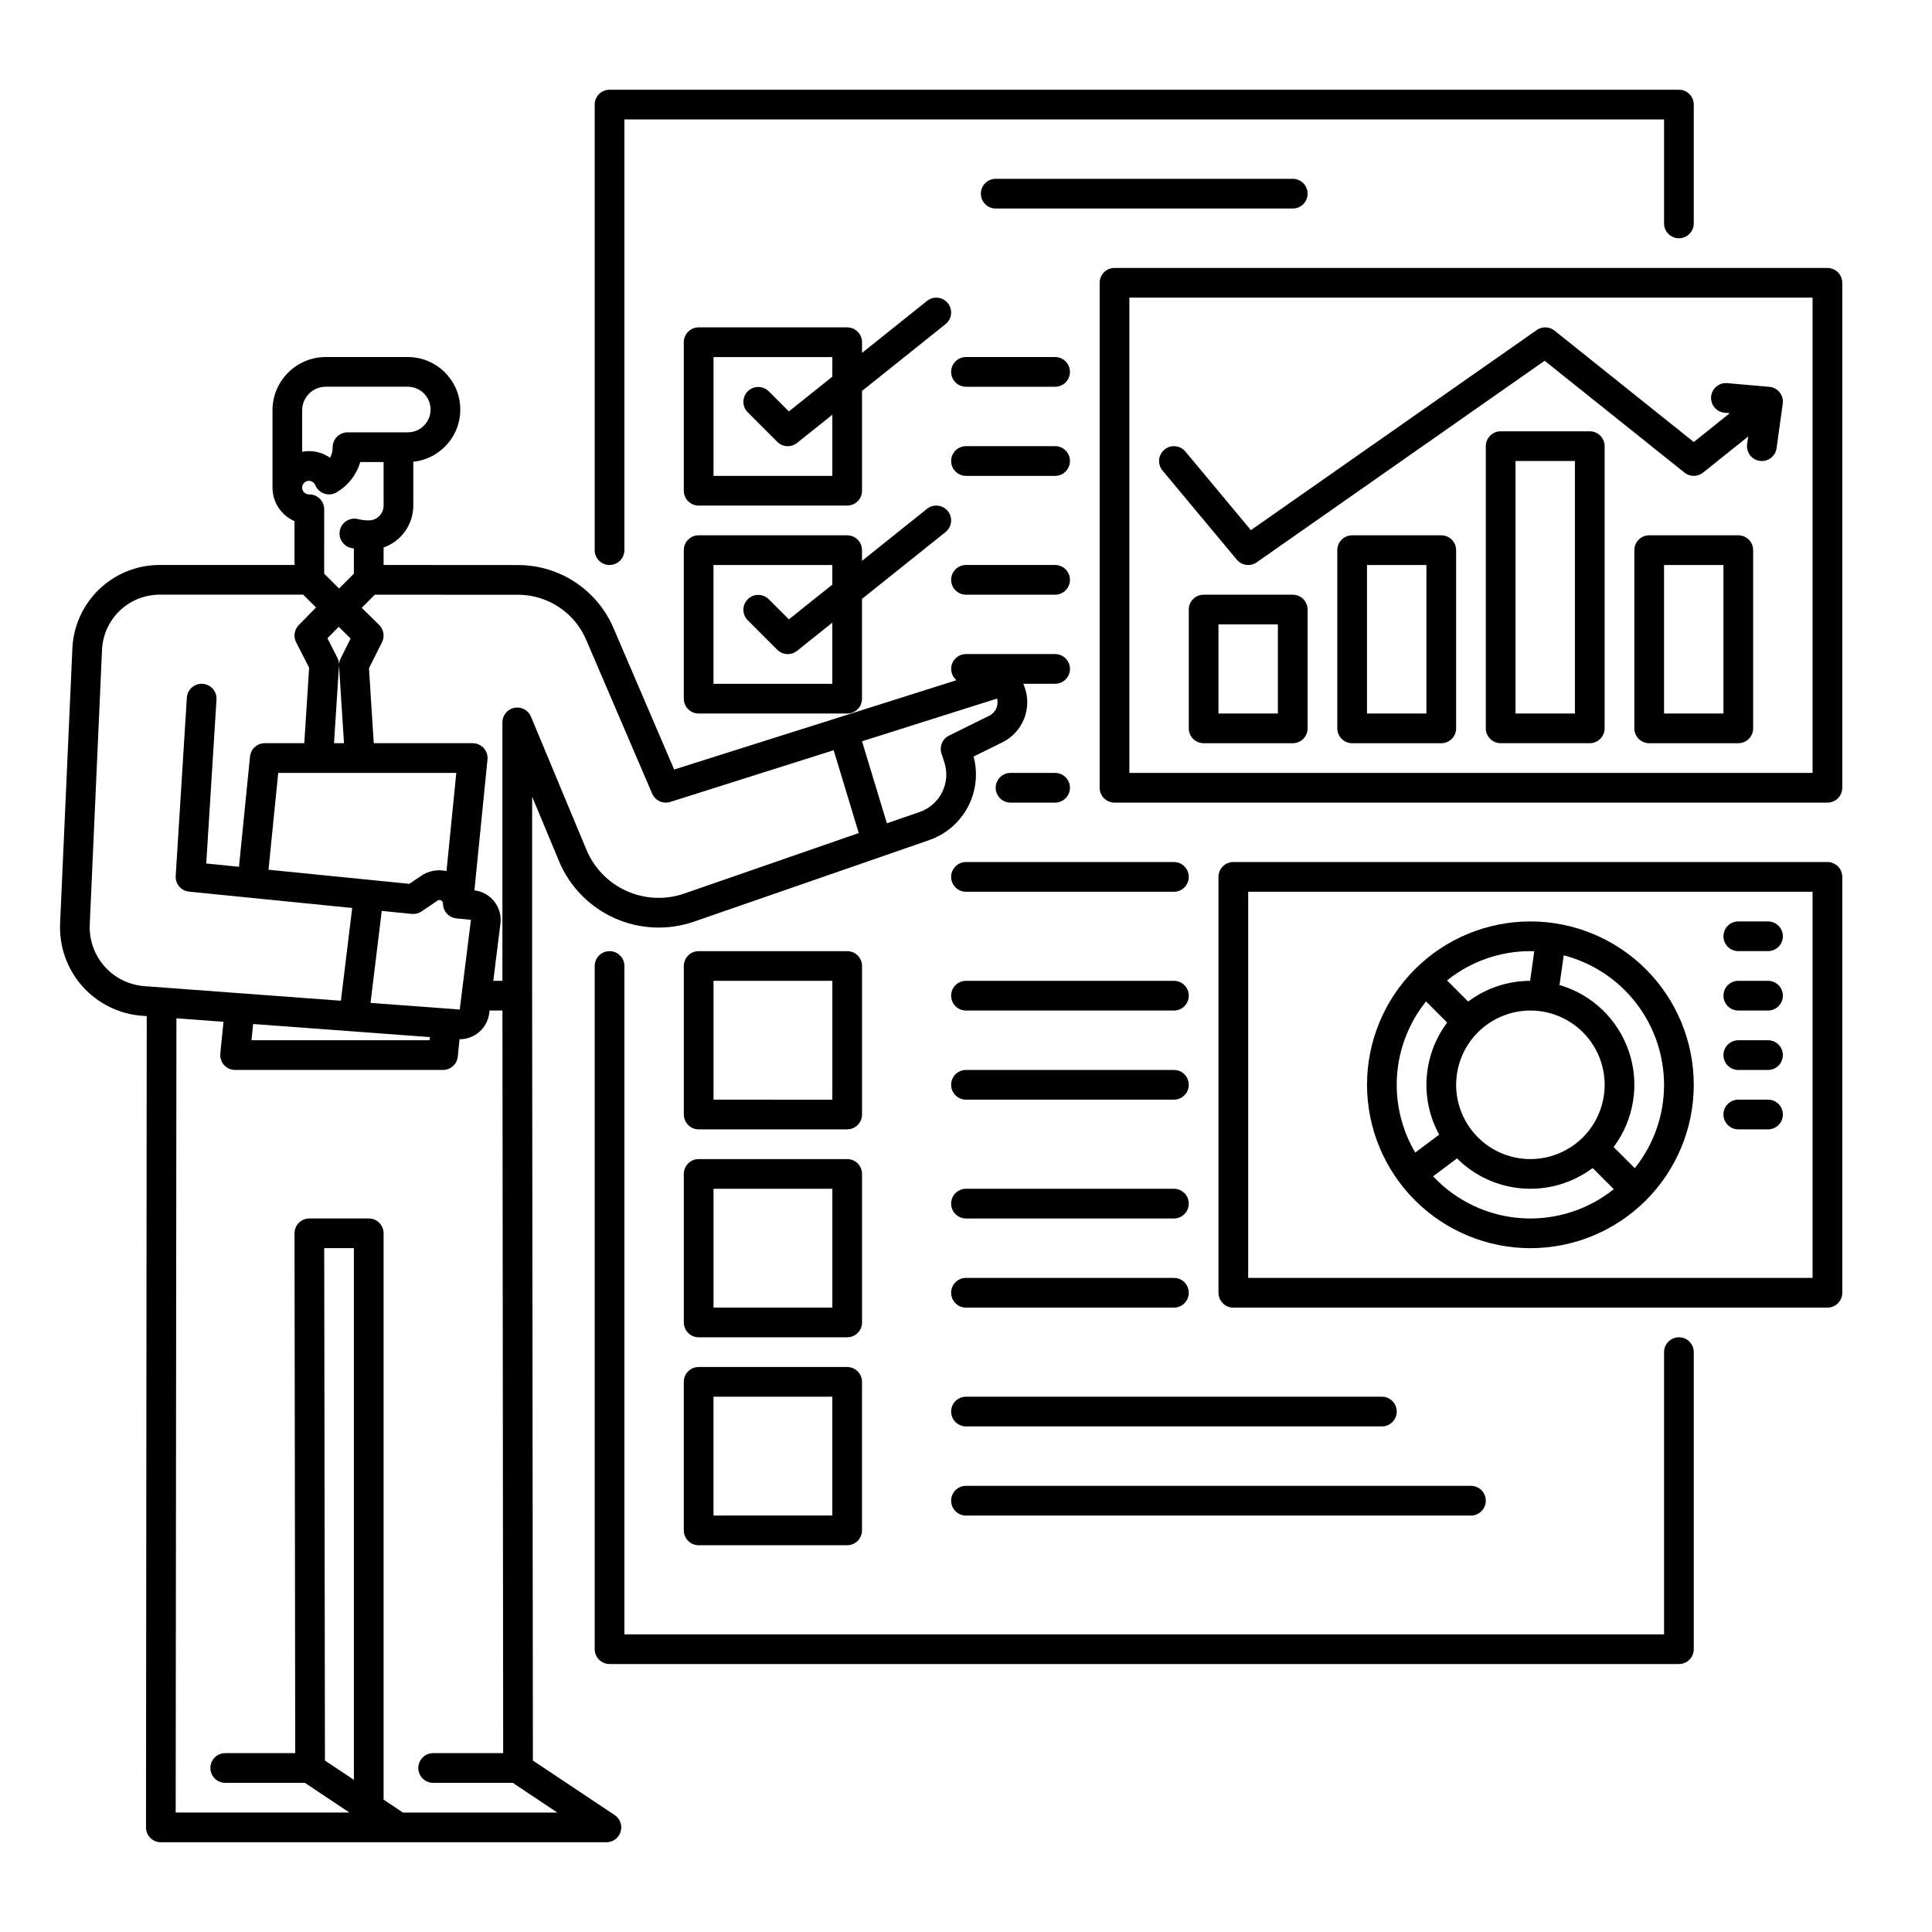
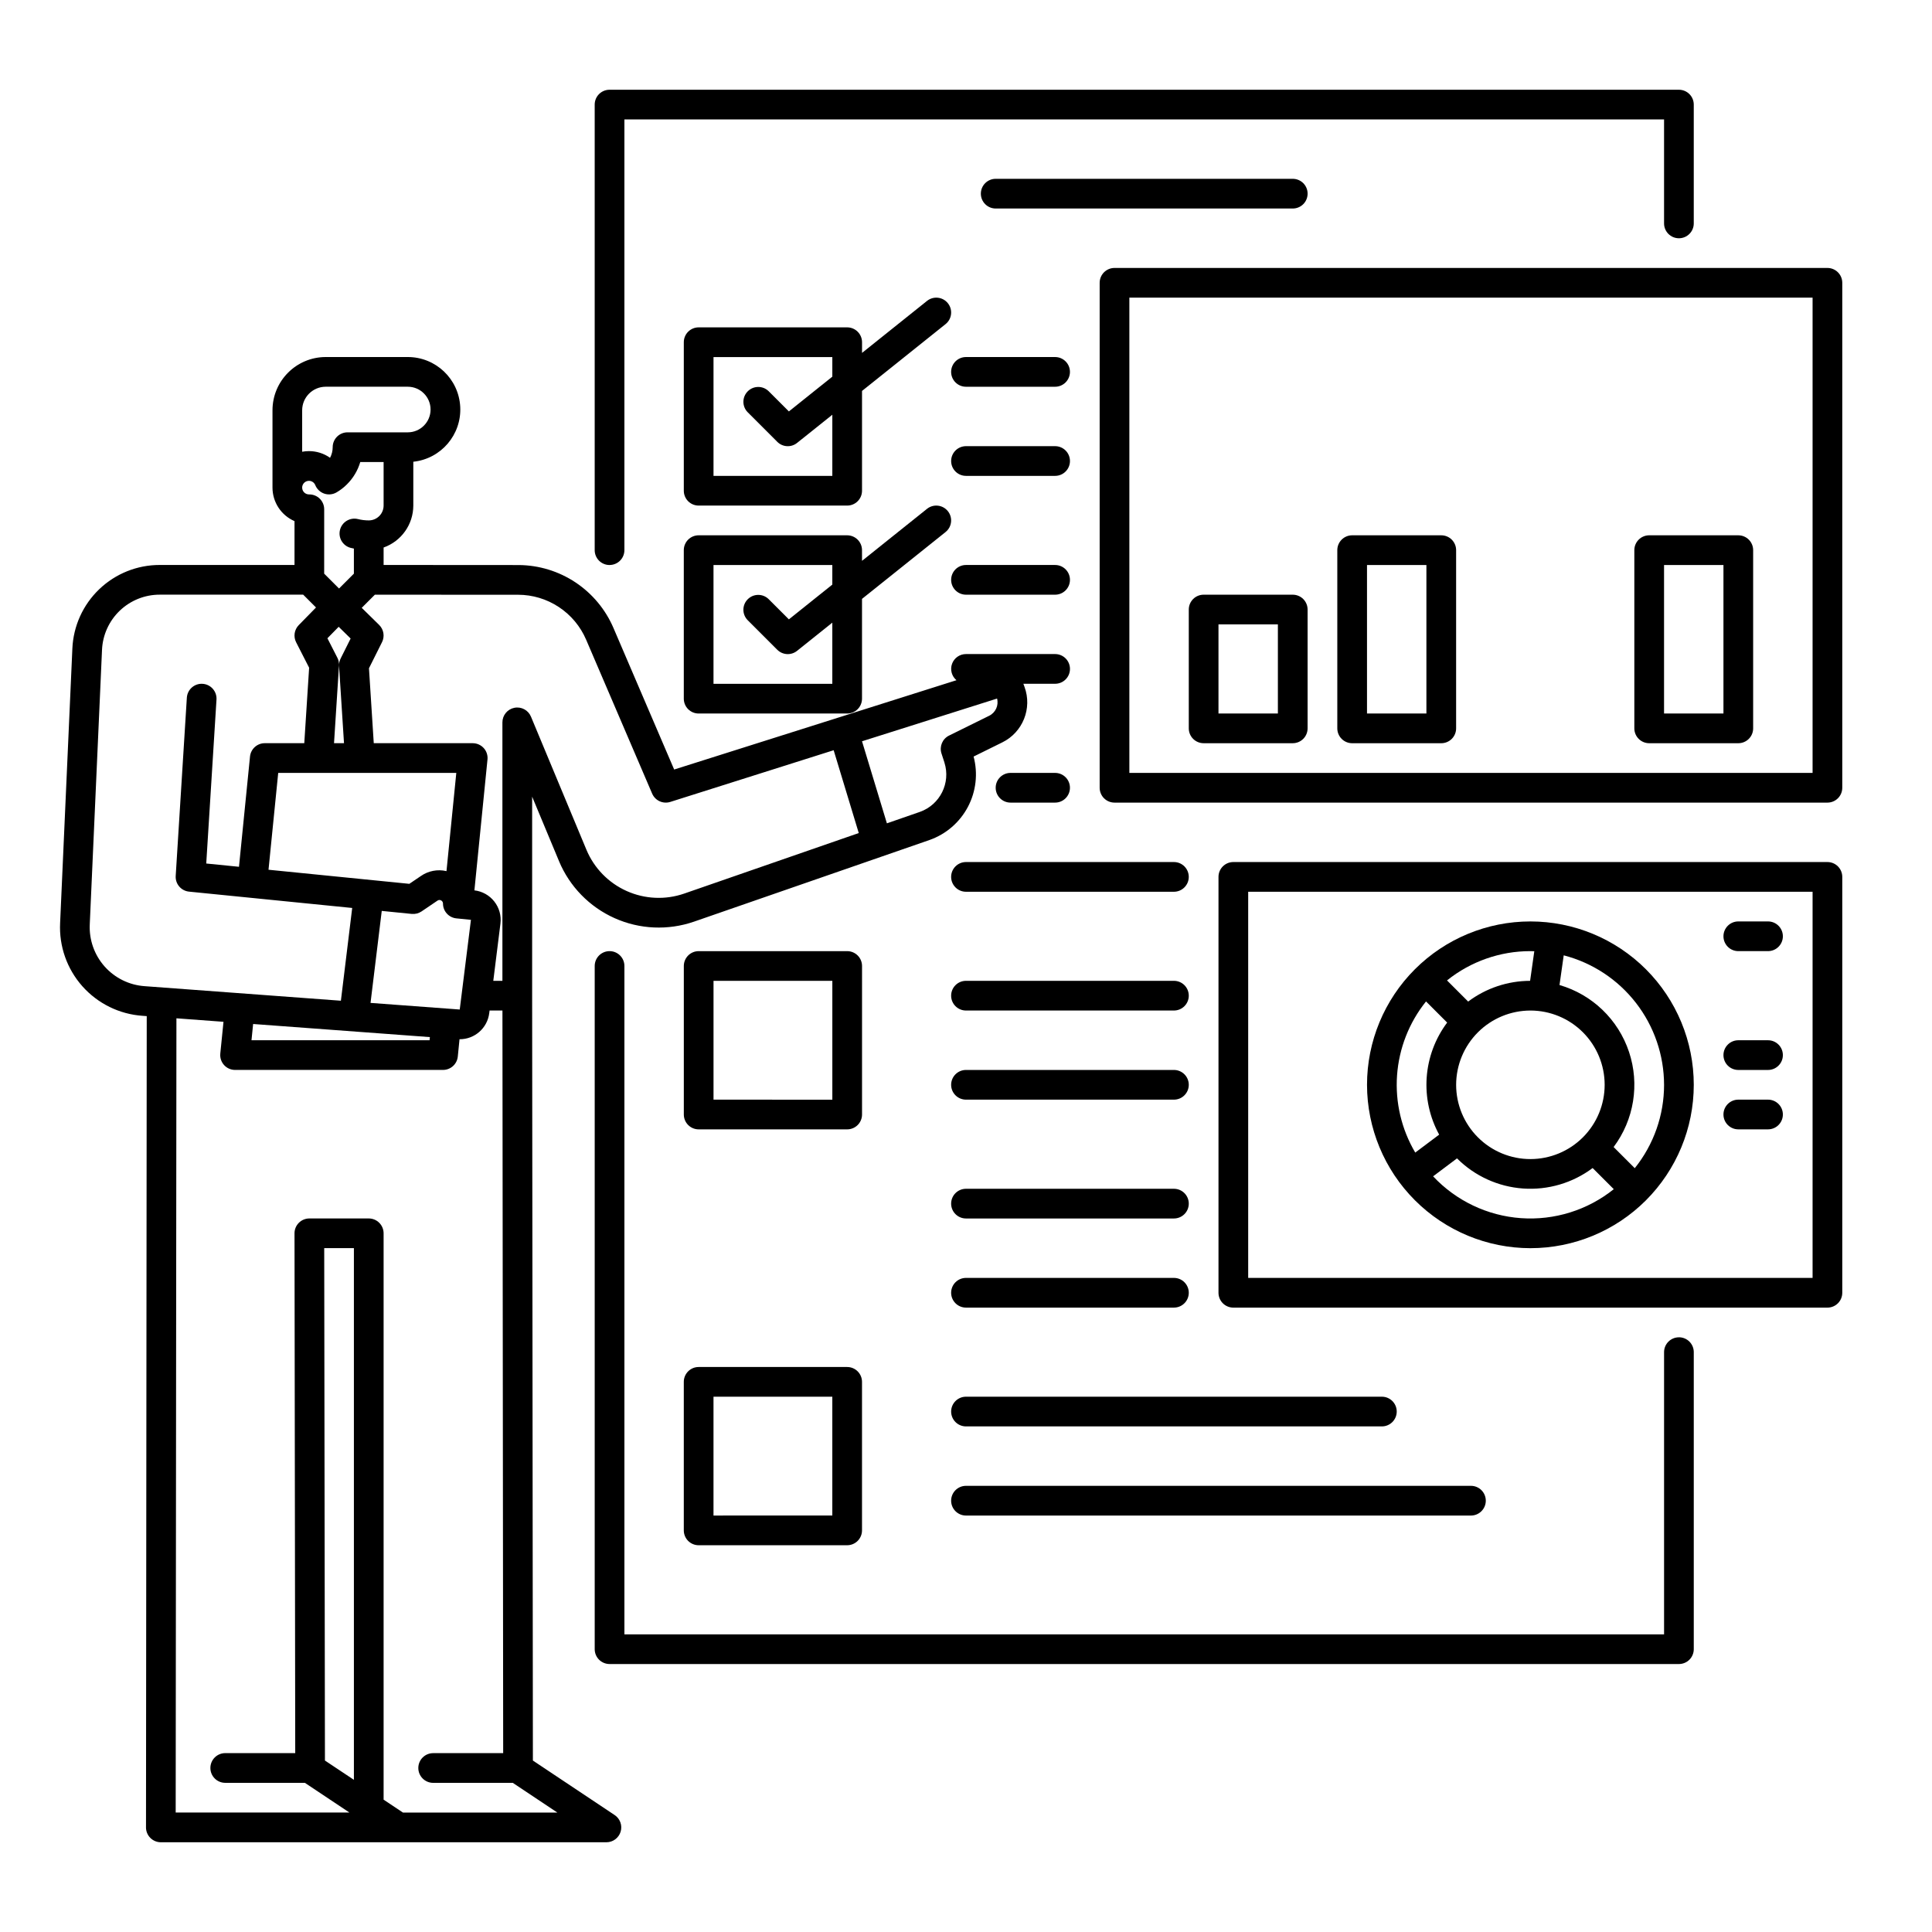
<svg xmlns="http://www.w3.org/2000/svg" fill="#000000" width="800px" height="800px" version="1.1" viewBox="144 144 512 512">
  <g>
    <path d="m306.89 625.01-21.668-14.445-0.199-202.7v-52.742l7.133 17.113h-0.004c2.809 6.711 8.07 12.105 14.711 15.078 6.641 2.977 14.164 3.309 21.043 0.938l62.441-21.648c4.371-1.543 7.996-4.676 10.16-8.773 2.16-4.098 2.699-8.859 1.508-13.336l7.602-3.754c5.441-2.672 7.984-9.027 5.887-14.715l-0.301-0.82h8.414c2.176 0 3.938-1.762 3.938-3.934 0-2.176-1.762-3.938-3.938-3.938h-23.613c-1.652-0.008-3.133 1.023-3.699 2.578-0.566 1.551-0.098 3.293 1.168 4.352l-74.812 23.668-16.086-37.508c-2.106-4.914-5.598-9.109-10.047-12.07-4.449-2.965-9.668-4.566-15.016-4.609-0.141-0.016-35.852-0.023-35.852-0.023v-4.625c4.711-1.668 7.863-6.121 7.871-11.121v-11.609c7.359-0.777 12.824-7.18 12.434-14.57-0.391-7.391-6.496-13.18-13.898-13.18h-21.746c-7.789 0.008-14.102 6.32-14.109 14.113v20.496c0.004 3.856 2.297 7.344 5.836 8.879v11.617h-35.699c-5.977-0.012-11.723 2.289-16.039 6.418-4.32 4.129-6.875 9.766-7.133 15.734l-3.246 72.73v-0.004c-0.305 6.144 1.809 12.164 5.894 16.766 4.086 4.598 9.812 7.414 15.949 7.836l1.113 0.082-0.195 215h-0.004c0 1.043 0.418 2.047 1.156 2.785 0.738 0.734 1.738 1.152 2.781 1.152h118.08c1.734 0 3.262-1.137 3.766-2.797s-0.141-3.453-1.582-4.414zm99.242-291.32-10.629 5.246c-1.75 0.863-2.602 2.883-2 4.738l0.789 2.422-0.004 0.004c1.707 5.394-1.176 11.172-6.512 13.059l-8.738 3.031-6.594-21.746 35.789-11.32v-0.004c0.477 1.828-0.402 3.738-2.102 4.57zm-125.07-32.07h0.227v-0.004c3.844 0.004 7.602 1.133 10.809 3.254 3.207 2.117 5.727 5.129 7.238 8.664l17.492 40.785v-0.004c0.797 1.859 2.875 2.812 4.805 2.203l43.297-13.699 6.652 21.949-46.258 16.039c-4.984 1.723-10.438 1.48-15.25-0.676-4.812-2.152-8.625-6.062-10.66-10.926l-14.699-35.281c-0.719-1.734-2.562-2.715-4.406-2.348-1.84 0.367-3.164 1.984-3.164 3.859v68.496h-2.418l1.898-15.203c0.254-2.078-0.332-4.172-1.629-5.82-1.293-1.645-3.191-2.711-5.273-2.953l3.465-34.672h0.004c0.109-1.105-0.25-2.211-0.996-3.035-0.75-0.824-1.809-1.293-2.922-1.293h-26.223l-1.27-19.855 3.461-6.922c0.762-1.527 0.453-3.371-0.766-4.57l-4.613-4.527 3.488-3.484zm-69.98 113.75 46.84 3.473-0.082 0.832h-47.191zm54.754-3.836-23.641-1.754 2.973-24.379 7.949 0.797v-0.004c0.918 0.09 1.836-0.141 2.598-0.656l4.231-2.867h0.004c0.145-0.105 0.316-0.164 0.496-0.164 0.527 0 0.953 0.426 0.953 0.953 0 2.019 1.531 3.715 3.543 3.918l3.863 0.387-2.449 19.609zm-32.418-93.203-2.648-5.184 2.984-3.039 3.168 3.109-2.656 5.312v0.004c-0.312 0.621-0.453 1.316-0.41 2.012l1.309 20.406h-2.644l1.316-20.578h0.004c0.043-0.707-0.102-1.41-0.422-2.043zm31.508 30.496-2.602 26.035-0.004-0.004c-2.344-0.551-4.812-0.078-6.789 1.301l-3.051 2.066-37.32-3.734 2.57-25.664zm-40.848-96.098c0.004-3.445 2.793-6.238 6.238-6.242h21.746c3.336 0 6.043 2.707 6.043 6.043 0 3.336-2.707 6.043-6.043 6.043h-15.961c-2.172 0-3.934 1.762-3.934 3.934 0 0.98-0.238 1.949-0.695 2.812-1.637-1.156-3.59-1.773-5.594-1.77-0.605 0-1.207 0.055-1.801 0.168zm0.016 20.254c0.109-0.809 0.75-1.441 1.562-1.543 0.809-0.102 1.586 0.355 1.891 1.109 0.426 1.062 1.293 1.887 2.371 2.262 1.082 0.371 2.273 0.254 3.262-0.32 1.016-0.594 1.953-1.316 2.785-2.152 1.645-1.641 2.852-3.668 3.512-5.894h6.184v11.531c0 1.047-0.414 2.047-1.152 2.785-0.738 0.738-1.738 1.152-2.781 1.152-0.977 0-1.945-0.121-2.891-0.359-2.094-0.5-4.199 0.773-4.731 2.859-0.531 2.082 0.711 4.207 2.789 4.769 0.297 0.074 0.59 0.137 0.891 0.195v6.648l-3.938 3.938-3.938-3.938 0.004-17.066c0-1.043-0.414-2.043-1.152-2.781-0.738-0.738-1.742-1.152-2.785-1.152h-0.098c-0.992-0.004-1.801-0.809-1.801-1.801 0-0.082 0.008-0.164 0.016-0.242zm-56.305 115.97 3.246-72.727c0.172-3.941 1.859-7.668 4.711-10.395 2.856-2.727 6.648-4.246 10.598-4.238h38.004l3.398 3.398-4.574 4.672c-1.184 1.207-1.465 3.039-0.695 4.547l3.445 6.742-1.285 20h-10.469c-2.019 0-3.711 1.531-3.914 3.543l-2.922 29.211-8.676-0.867 2.715-43.445v-0.004c0.137-2.168-1.512-4.035-3.68-4.172-2.172-0.137-4.039 1.512-4.176 3.684l-2.953 47.23c-0.133 2.113 1.43 3.953 3.539 4.16l43.234 4.328-2.996 24.582-51.992-3.856c-4.09-0.281-7.906-2.156-10.629-5.223s-4.133-7.078-3.93-11.172zm62.324 221.61-0.191-135.79h7.867v140.9zm20.676 13.785-5.129-3.418v-150.09c0-1.043-0.414-2.047-1.152-2.785-0.738-0.738-1.738-1.152-2.781-1.152h-15.746c-1.043 0-2.047 0.418-2.785 1.156-0.738 0.738-1.152 1.742-1.148 2.785l0.191 137.75h-18.547c-2.176 0-3.938 1.766-3.938 3.938 0 2.176 1.762 3.938 3.938 3.938h21.098l11.809 7.871h-46.039l0.195-210.48 12.473 0.926-0.848 8.43 0.004-0.004c-0.113 1.105 0.25 2.207 0.996 3.035 0.746 0.824 1.805 1.293 2.918 1.293h55.105c2.019 0 3.715-1.531 3.918-3.543l0.457-4.594h0.07v0.004c3.961-0.008 7.305-2.957 7.805-6.891l0.09-0.715h3.41l0.195 196.8h-18.555c-2.172 0-3.934 1.762-3.934 3.938 0 2.172 1.762 3.934 3.934 3.934h21.102l11.809 7.871z" />
    <path d="m305.54 293.73c1.043 0 2.043-0.414 2.781-1.152 0.738-0.738 1.152-1.738 1.152-2.785v-114.14h275.52v27.555c0 2.172 1.762 3.934 3.934 3.934 2.176 0 3.938-1.762 3.938-3.934v-31.488c0-1.047-0.414-2.047-1.152-2.785-0.738-0.738-1.738-1.152-2.785-1.152h-283.39c-2.176 0-3.938 1.762-3.938 3.938v118.08c0 1.047 0.414 2.047 1.152 2.785s1.742 1.152 2.785 1.152z" />
    <path d="m588.93 498.4c-2.172 0-3.934 1.762-3.934 3.938v74.785l-275.52-0.004v-177.12c0-2.176-1.762-3.938-3.934-3.938-2.176 0-3.938 1.762-3.938 3.938v181.05c0 1.043 0.414 2.047 1.152 2.785 0.738 0.738 1.742 1.152 2.785 1.152h283.39c1.047 0 2.047-0.414 2.785-1.152 0.738-0.738 1.152-1.742 1.152-2.785v-78.719c0-1.047-0.414-2.047-1.152-2.785-0.738-0.738-1.738-1.152-2.785-1.152z" />
    <path d="m490.53 195.32c0-1.043-0.414-2.043-1.152-2.781s-1.742-1.152-2.785-1.152h-78.719c-2.176 0-3.938 1.762-3.938 3.934 0 2.176 1.762 3.938 3.938 3.938h78.719c1.043 0 2.047-0.414 2.785-1.152s1.152-1.738 1.152-2.785z" />
    <path d="m368.51 285.86h-39.363c-2.172 0-3.934 1.762-3.934 3.934v39.359c0 1.047 0.414 2.047 1.152 2.785 0.738 0.738 1.738 1.152 2.781 1.152h39.363c1.043 0 2.043-0.414 2.781-1.152 0.738-0.738 1.152-1.738 1.152-2.785v-26.445l22.141-17.711v-0.004c1.699-1.355 1.973-3.832 0.613-5.531-1.359-1.695-3.836-1.973-5.531-0.613l-17.219 13.777-0.004-2.832c0-1.043-0.414-2.043-1.152-2.781-0.738-0.738-1.738-1.152-2.781-1.152zm-3.938 39.359h-31.488v-31.488h31.488v5.191l-11.512 9.215-5.383-5.379v-0.004c-1.543-1.488-4-1.469-5.516 0.051-1.52 1.516-1.543 3.973-0.051 5.516l7.871 7.871h0.004c1.418 1.418 3.676 1.543 5.238 0.293l9.348-7.477z" />
    <path d="m372.45 400c0-1.047-0.414-2.047-1.152-2.785-0.738-0.738-1.738-1.152-2.781-1.152h-39.363c-2.172 0-3.934 1.762-3.934 3.938v39.359c0 1.043 0.414 2.043 1.152 2.781 0.738 0.738 1.738 1.152 2.781 1.152h39.363c1.043 0 2.043-0.414 2.781-1.152s1.152-1.738 1.152-2.781zm-7.871 35.426-31.488-0.004v-31.488h31.488z" />
-     <path d="m372.45 455.1c0-1.043-0.414-2.043-1.152-2.781-0.738-0.738-1.738-1.152-2.781-1.152h-39.363c-2.172 0-3.934 1.762-3.934 3.934v39.359c0 1.047 0.414 2.047 1.152 2.785 0.738 0.738 1.738 1.152 2.781 1.152h39.363c1.043 0 2.043-0.414 2.781-1.152 0.738-0.738 1.152-1.738 1.152-2.785zm-7.871 35.426h-31.488v-31.488h31.488z" />
    <path d="m368.51 506.27h-39.363c-2.172 0-3.934 1.762-3.934 3.938v39.359c0 1.043 0.414 2.047 1.152 2.785 0.738 0.738 1.738 1.152 2.781 1.152h39.363c1.043 0 2.043-0.414 2.781-1.152 0.738-0.738 1.152-1.742 1.152-2.785v-39.359c0-1.043-0.414-2.047-1.152-2.785s-1.738-1.152-2.781-1.152zm-3.938 39.359-31.488 0.004v-31.488h31.488z" />
    <path d="m395.2 224.36c-1.359-1.699-3.836-1.973-5.531-0.617l-17.219 13.777v-2.828c0-1.047-0.418-2.047-1.156-2.785-0.738-0.738-1.738-1.152-2.781-1.152h-39.363c-2.172 0-3.934 1.762-3.934 3.938v39.359c0 1.043 0.414 2.043 1.152 2.781 0.738 0.738 1.738 1.152 2.781 1.152h39.363c1.043 0 2.043-0.414 2.781-1.152s1.152-1.738 1.152-2.781v-26.449l22.141-17.711c1.699-1.359 1.973-3.836 0.613-5.531zm-30.625 45.754h-31.488v-31.488h31.488v5.191l-11.512 9.215-5.383-5.379c-1.543-1.492-4-1.473-5.516 0.047-1.52 1.52-1.543 3.973-0.051 5.516l7.875 7.875c1.414 1.418 3.672 1.547 5.238 0.293l9.348-7.477z" />
    <path d="m423.61 238.62h-23.613c-2.176 0-3.938 1.762-3.938 3.938 0 2.172 1.762 3.934 3.938 3.934h23.617-0.004c2.176 0 3.938-1.762 3.938-3.934 0-2.176-1.762-3.938-3.938-3.938z" />
    <path d="m400 270.11h23.617-0.004c2.176 0 3.938-1.762 3.938-3.934 0-2.176-1.762-3.938-3.938-3.938h-23.613c-2.176 0-3.938 1.762-3.938 3.938 0 2.172 1.762 3.934 3.938 3.934z" />
    <path d="m400 301.6h23.617-0.004c2.176 0 3.938-1.762 3.938-3.934 0-2.176-1.762-3.938-3.938-3.938h-23.613c-2.176 0-3.938 1.762-3.938 3.938 0 2.172 1.762 3.934 3.938 3.934z" />
    <path d="m423.61 356.7c2.176 0 3.938-1.762 3.938-3.938 0-2.172-1.762-3.934-3.938-3.934h-11.809c-2.172 0-3.934 1.762-3.934 3.934 0 2.176 1.762 3.938 3.934 3.938z" />
    <path d="m455.1 372.45h-55.102c-2.176 0-3.938 1.762-3.938 3.938 0 2.172 1.762 3.938 3.938 3.938h55.105-0.004c2.176 0 3.938-1.766 3.938-3.938 0-2.176-1.762-3.938-3.938-3.938z" />
    <path d="m400 411.8h55.105-0.004c2.176 0 3.938-1.762 3.938-3.934 0-2.176-1.762-3.938-3.938-3.938h-55.102c-2.176 0-3.938 1.762-3.938 3.938 0 2.172 1.762 3.934 3.938 3.934z" />
    <path d="m400 435.42h55.105-0.004c2.176 0 3.938-1.762 3.938-3.934 0-2.176-1.762-3.938-3.938-3.938h-55.102c-2.176 0-3.938 1.762-3.938 3.938 0 2.172 1.762 3.934 3.938 3.934z" />
    <path d="m400 466.91h55.105-0.004c2.176 0 3.938-1.762 3.938-3.934 0-2.176-1.762-3.938-3.938-3.938h-55.102c-2.176 0-3.938 1.762-3.938 3.938 0 2.172 1.762 3.934 3.938 3.934z" />
    <path d="m400 490.53h55.105-0.004c2.176 0 3.938-1.762 3.938-3.938 0-2.172-1.762-3.934-3.938-3.934h-55.102c-2.176 0-3.938 1.762-3.938 3.934 0 2.176 1.762 3.938 3.938 3.938z" />
    <path d="m510.21 514.14h-110.21c-2.176 0-3.938 1.762-3.938 3.934 0 2.176 1.762 3.938 3.938 3.938h110.21c2.172 0 3.938-1.762 3.938-3.938 0-2.172-1.766-3.934-3.938-3.934z" />
    <path d="m396.06 541.7c0 1.043 0.414 2.043 1.152 2.781 0.738 0.738 1.738 1.156 2.785 1.156h133.82c2.172 0 3.934-1.766 3.934-3.938 0-2.176-1.762-3.938-3.934-3.938h-133.82c-2.176 0-3.938 1.762-3.938 3.938z" />
    <path d="m628.29 215.01h-188.93c-2.176 0-3.938 1.762-3.938 3.934v133.82c0 1.043 0.414 2.047 1.152 2.785s1.742 1.152 2.785 1.152h188.93c1.043 0 2.043-0.414 2.781-1.152 0.738-0.738 1.152-1.742 1.152-2.785v-133.82c0-1.043-0.414-2.043-1.152-2.781-0.738-0.738-1.738-1.152-2.781-1.152zm-3.938 133.82h-181.06v-125.95h181.06z" />
    <path d="m486.59 301.6h-23.613c-2.176 0-3.938 1.762-3.938 3.938v31.488c0 1.043 0.414 2.043 1.152 2.781 0.738 0.738 1.738 1.152 2.785 1.152h23.617-0.004c1.043 0 2.047-0.414 2.785-1.152 0.738-0.738 1.152-1.738 1.152-2.781v-31.488c0-1.043-0.414-2.047-1.152-2.785s-1.742-1.152-2.785-1.152zm-3.938 31.488h-15.742v-23.617h15.742z" />
    <path d="m525.95 285.86h-23.613c-2.176 0-3.938 1.762-3.938 3.934v47.234c0 1.043 0.414 2.043 1.152 2.781 0.738 0.738 1.738 1.152 2.785 1.152h23.617-0.004c1.047 0 2.047-0.414 2.785-1.152 0.738-0.738 1.152-1.738 1.152-2.781v-47.234c0-1.043-0.414-2.043-1.152-2.781-0.738-0.738-1.738-1.152-2.785-1.152zm-3.938 47.23h-15.742v-39.359h15.742z" />
-     <path d="m565.31 258.3h-23.617c-2.176 0-3.938 1.762-3.938 3.938v74.785c0 1.043 0.414 2.043 1.152 2.781 0.738 0.738 1.742 1.152 2.785 1.152h23.617c1.043 0 2.043-0.414 2.781-1.152 0.738-0.738 1.152-1.738 1.152-2.781v-74.785c0-1.043-0.414-2.047-1.152-2.785s-1.738-1.152-2.781-1.152zm-3.938 74.785h-15.742v-66.91h15.742z" />
    <path d="m604.67 285.86h-23.617c-2.172 0-3.938 1.762-3.938 3.934v47.234c0 1.043 0.418 2.043 1.156 2.781 0.738 0.738 1.738 1.152 2.781 1.152h23.617c1.043 0 2.043-0.414 2.781-1.152 0.738-0.738 1.152-1.738 1.152-2.781v-47.234c0-1.043-0.414-2.043-1.152-2.781-0.738-0.738-1.738-1.152-2.781-1.152zm-3.938 47.23h-15.742v-39.359h15.742z" />
-     <path d="m471.76 292.31c1.312 1.574 3.606 1.879 5.281 0.707l76.305-53.414 37.059 29.645c1.438 1.152 3.484 1.152 4.922 0l11.961-9.57-0.281 2.019c-0.141 1.035 0.129 2.082 0.758 2.918 0.633 0.832 1.566 1.379 2.602 1.523 0.18 0.027 0.363 0.039 0.547 0.039 1.961-0.004 3.621-1.453 3.891-3.394l1.641-11.809c0.148-1.07-0.148-2.152-0.82-2.996s-1.66-1.371-2.734-1.465l-11.234-0.984c-2.141-0.152-4.004 1.441-4.195 3.582-0.188 2.137 1.375 4.031 3.508 4.258l1.449 0.125-9.551 7.641-36.898-29.52c-1.367-1.09-3.285-1.152-4.719-0.152l-75.754 53.027-17.363-20.836v0.004c-1.395-1.672-3.875-1.898-5.547-0.504-1.668 1.391-1.895 3.871-0.504 5.543z" />
    <path d="m628.29 372.45h-157.44c-2.176 0-3.938 1.762-3.938 3.938v110.21c0 1.043 0.414 2.047 1.152 2.785s1.742 1.152 2.785 1.152h157.44c1.043 0 2.043-0.414 2.781-1.152 0.738-0.738 1.152-1.742 1.152-2.785v-110.21c0-1.043-0.414-2.047-1.152-2.785-0.738-0.738-1.738-1.152-2.781-1.152zm-3.938 110.21-149.57 0.004v-102.34h149.57z" />
    <path d="m549.57 474.78c11.484 0 22.496-4.559 30.617-12.68 8.117-8.121 12.68-19.133 12.68-30.613 0-11.484-4.562-22.496-12.68-30.617-8.121-8.117-19.133-12.68-30.617-12.68-11.48 0-22.496 4.562-30.613 12.68-8.121 8.121-12.684 19.133-12.684 30.617 0.016 11.477 4.578 22.48 12.695 30.598 8.117 8.117 19.125 12.684 30.602 12.695zm-25.781-19.043 6.336-4.758v0.004c4.68 4.68 10.891 7.516 17.492 7.984 6.602 0.469 13.152-1.457 18.449-5.426l5.602 5.602c-6.945 5.566-15.73 8.309-24.605 7.68-8.879-0.633-17.188-4.59-23.273-11.082zm25.781-43.934c5.219 0 10.227 2.074 13.918 5.766 3.688 3.691 5.762 8.695 5.762 13.918 0 5.219-2.074 10.223-5.762 13.914-3.691 3.691-8.699 5.766-13.918 5.766s-10.227-2.074-13.914-5.766c-3.691-3.691-5.766-8.695-5.766-13.914 0.008-5.219 2.082-10.223 5.769-13.91 3.691-3.691 8.691-5.766 13.91-5.773zm35.426 19.68v0.004c0.004 8.031-2.734 15.828-7.766 22.094l-5.602-5.602v-0.004c5.414-7.231 6.938-16.656 4.074-25.223-2.859-8.57-9.742-15.188-18.418-17.711l1.117-7.863v-0.004c7.606 1.969 14.34 6.406 19.152 12.617 4.812 6.207 7.43 13.84 7.441 21.695zm-34.391-35.398-1.113 7.848c-5.922 0.012-11.68 1.938-16.414 5.492l-5.602-5.602c6.266-5.031 14.059-7.769 22.094-7.762 0.348 0 0.688 0.016 1.035 0.027zm-28.695 13.305 5.602 5.602v0.004c-3.164 4.223-5.047 9.27-5.422 14.535s0.77 10.527 3.305 15.16l-6.34 4.758h0.004c-3.652-6.176-5.332-13.316-4.824-20.473 0.512-7.156 3.188-13.988 7.676-19.582z" />
    <path d="m604.67 396.06h7.871c2.176 0 3.938-1.762 3.938-3.938 0-2.172-1.762-3.934-3.938-3.934h-7.871c-2.176 0-3.938 1.762-3.938 3.934 0 2.176 1.762 3.938 3.938 3.938z" />
-     <path d="m604.67 411.8h7.871c2.176 0 3.938-1.762 3.938-3.934 0-2.176-1.762-3.938-3.938-3.938h-7.871c-2.176 0-3.938 1.762-3.938 3.938 0 2.172 1.762 3.934 3.938 3.934z" />
    <path d="m604.67 427.55h7.871c2.176 0 3.938-1.762 3.938-3.938 0-2.172-1.762-3.934-3.938-3.934h-7.871c-2.176 0-3.938 1.762-3.938 3.934 0 2.176 1.762 3.938 3.938 3.938z" />
    <path d="m604.67 443.29h7.871c2.176 0 3.938-1.762 3.938-3.934 0-2.176-1.762-3.938-3.938-3.938h-7.871c-2.176 0-3.938 1.762-3.938 3.938 0 2.172 1.762 3.934 3.938 3.934z" />
  </g>
</svg>